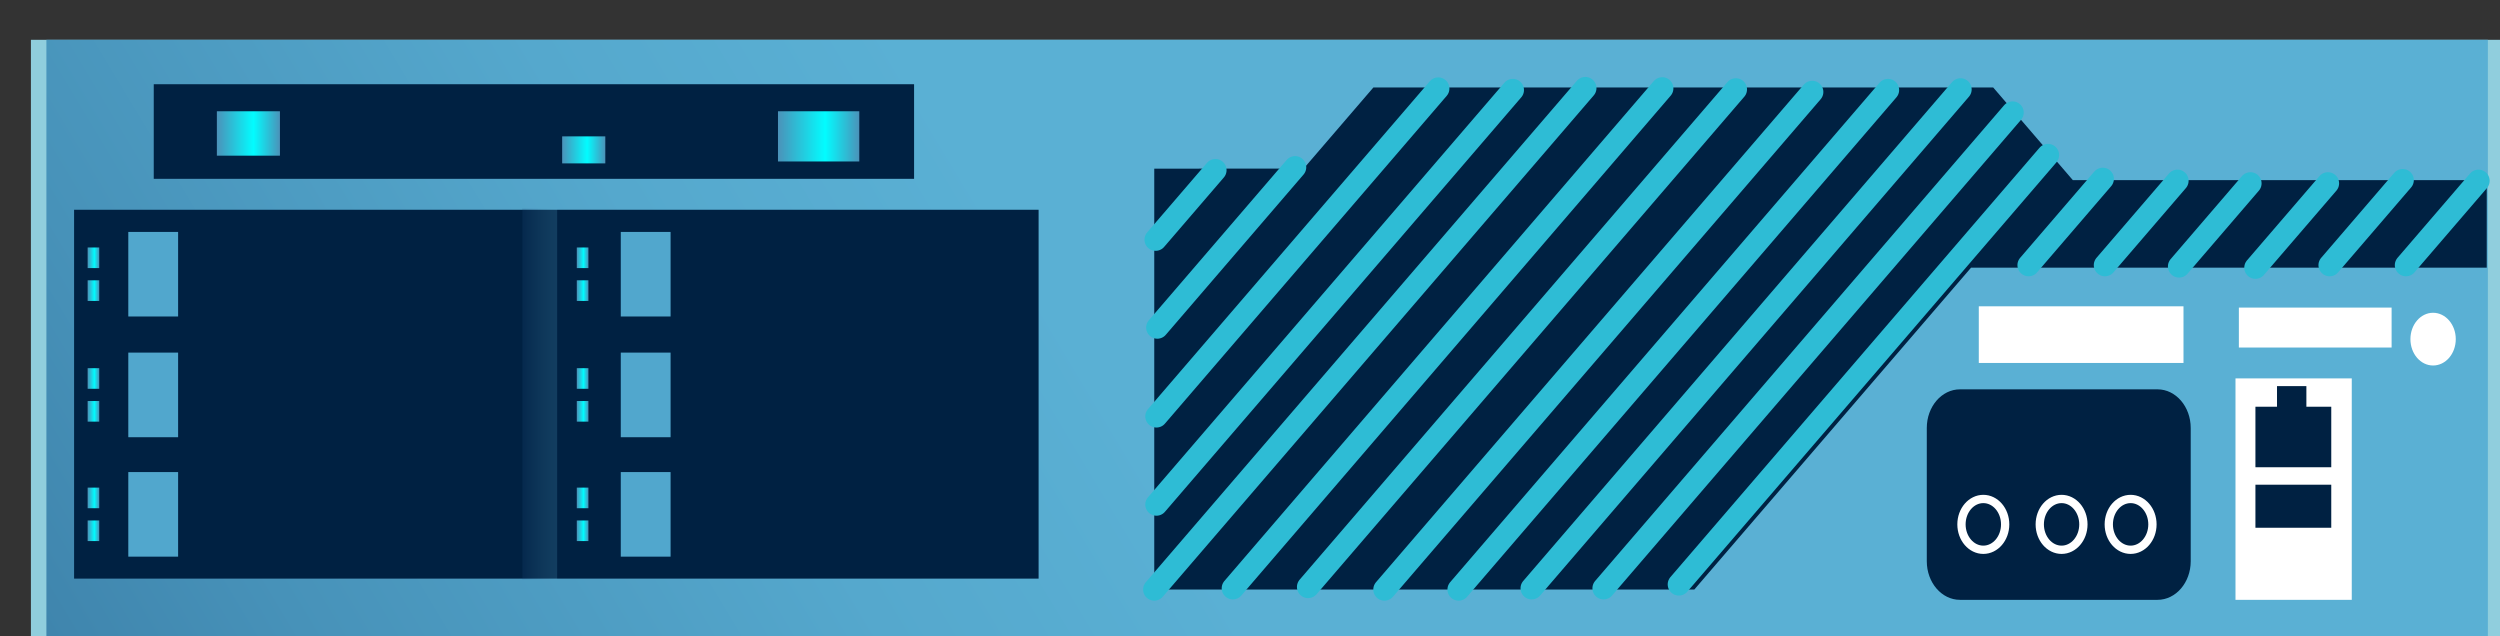
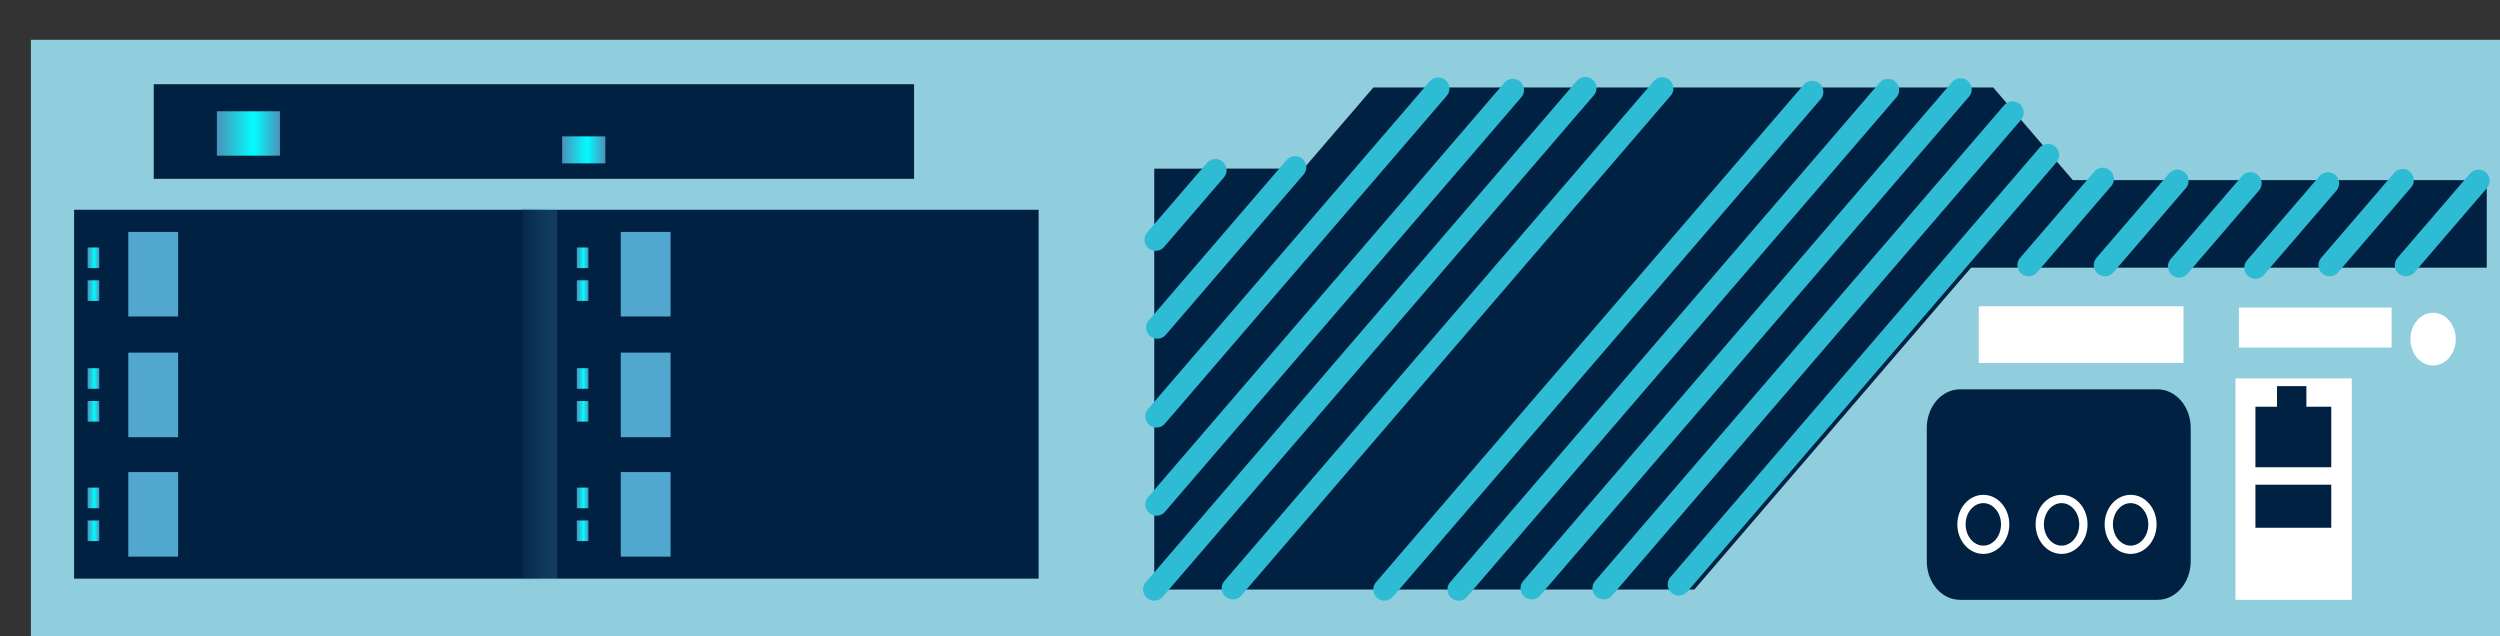
<svg xmlns="http://www.w3.org/2000/svg" version="1.1" id="Layer_1" x="0px" y="0px" width="168px" height="42.75px" viewBox="-1.577 59.451 168 42.75" enable-background="new -1.577 59.451 168 42.75" xml:space="preserve">
  <rect x="-1.577" y="59.451" width="168" height="42.75" fill="#333333" stroke="none" />
  <g>
    <rect x="0.5" y="62.126" fill="#90CEDD" width="166" height="40.749" />
    <g>
      <linearGradient id="SVGID_1_" gradientUnits="userSpaceOnUse" x1="184.873" y1="-425.237" x2="296.381" y2="-358.271" gradientTransform="matrix(1 0 0 -1 -222 -270.25)">
        <stop offset="0" style="stop-color:#1B4A78" />
        <stop offset="0.265" style="stop-color:#316E98" />
        <stop offset="0.579" style="stop-color:#4792B9" />
        <stop offset="0.836" style="stop-color:#55A8CD" />
        <stop offset="1" style="stop-color:#5AB0D4" />
      </linearGradient>
-       <rect x="1.541" y="62.126" fill="url(#SVGID_1_)" width="164.066" height="40.749" />
    </g>
    <rect x="3.402" y="73.547" fill="#002142" width="64.815" height="24.787" />
    <rect x="7.045" y="75.037" fill="#51A7CD" width="3.347" height="5.682" />
    <rect x="7.045" y="83.146" fill="#51A7CD" width="3.347" height="5.686" />
    <rect x="7.045" y="91.174" fill="#51A7CD" width="3.347" height="5.684" />
    <g>
      <g>
        <linearGradient id="SVGID_2_" gradientUnits="userSpaceOnUse" x1="226.312" y1="-347.024" x2="227.093" y2="-347.024" gradientTransform="matrix(1 0 0 -1 -222 -270.25)">
          <stop offset="0" style="stop-color:#4B92B9" />
          <stop offset="0.579" style="stop-color:#02FCFF" />
          <stop offset="1" style="stop-color:#4B92B9" />
        </linearGradient>
        <rect x="4.312" y="76.082" fill="url(#SVGID_2_)" width="0.781" height="1.385" />
        <linearGradient id="SVGID_3_" gradientUnits="userSpaceOnUse" x1="226.312" y1="-349.231" x2="227.093" y2="-349.231" gradientTransform="matrix(1 0 0 -1 -222 -270.25)">
          <stop offset="0" style="stop-color:#4B92B9" />
          <stop offset="0.579" style="stop-color:#02FCFF" />
          <stop offset="1" style="stop-color:#4B92B9" />
        </linearGradient>
        <rect x="4.312" y="78.287" fill="url(#SVGID_3_)" width="0.781" height="1.387" />
      </g>
      <g>
        <linearGradient id="SVGID_4_" gradientUnits="userSpaceOnUse" x1="226.312" y1="-355.136" x2="227.093" y2="-355.136" gradientTransform="matrix(1 0 0 -1 -222 -270.25)">
          <stop offset="0" style="stop-color:#4B92B9" />
          <stop offset="0.579" style="stop-color:#02FCFF" />
          <stop offset="1" style="stop-color:#4B92B9" />
        </linearGradient>
        <rect x="4.312" y="84.193" fill="url(#SVGID_4_)" width="0.781" height="1.385" />
        <linearGradient id="SVGID_5_" gradientUnits="userSpaceOnUse" x1="226.312" y1="-357.343" x2="227.093" y2="-357.343" gradientTransform="matrix(1 0 0 -1 -222 -270.25)">
          <stop offset="0" style="stop-color:#4B92B9" />
          <stop offset="0.579" style="stop-color:#02FCFF" />
          <stop offset="1" style="stop-color:#4B92B9" />
        </linearGradient>
        <rect x="4.312" y="86.4" fill="url(#SVGID_5_)" width="0.781" height="1.385" />
      </g>
      <g>
        <linearGradient id="SVGID_6_" gradientUnits="userSpaceOnUse" x1="226.312" y1="-363.161" x2="227.093" y2="-363.161" gradientTransform="matrix(1 0 0 -1 -222 -270.25)">
          <stop offset="0" style="stop-color:#4B92B9" />
          <stop offset="0.579" style="stop-color:#02FCFF" />
          <stop offset="1" style="stop-color:#4B92B9" />
        </linearGradient>
        <rect x="4.312" y="92.219" fill="url(#SVGID_6_)" width="0.781" height="1.385" />
        <linearGradient id="SVGID_7_" gradientUnits="userSpaceOnUse" x1="226.312" y1="-365.368" x2="227.093" y2="-365.368" gradientTransform="matrix(1 0 0 -1 -222 -270.25)">
          <stop offset="0" style="stop-color:#4B92B9" />
          <stop offset="0.579" style="stop-color:#02FCFF" />
          <stop offset="1" style="stop-color:#4B92B9" />
        </linearGradient>
        <rect x="4.312" y="94.426" fill="url(#SVGID_7_)" width="0.781" height="1.385" />
      </g>
    </g>
    <g>
      <rect x="40.139" y="75.037" fill="#51A7CD" width="3.347" height="5.682" />
      <rect x="40.139" y="83.146" fill="#51A7CD" width="3.347" height="5.686" />
      <rect x="40.139" y="91.174" fill="#51A7CD" width="3.347" height="5.684" />
    </g>
    <g>
      <g>
        <linearGradient id="SVGID_8_" gradientUnits="userSpaceOnUse" x1="259.184" y1="-347.024" x2="259.965" y2="-347.024" gradientTransform="matrix(1 0 0 -1 -222 -270.25)">
          <stop offset="0" style="stop-color:#4B92B9" />
          <stop offset="0.579" style="stop-color:#02FCFF" />
          <stop offset="1" style="stop-color:#4B92B9" />
        </linearGradient>
        <rect x="37.183" y="76.082" fill="url(#SVGID_8_)" width="0.782" height="1.385" />
        <linearGradient id="SVGID_9_" gradientUnits="userSpaceOnUse" x1="259.184" y1="-349.231" x2="259.965" y2="-349.231" gradientTransform="matrix(1 0 0 -1 -222 -270.25)">
          <stop offset="0" style="stop-color:#4B92B9" />
          <stop offset="0.579" style="stop-color:#02FCFF" />
          <stop offset="1" style="stop-color:#4B92B9" />
        </linearGradient>
        <rect x="37.183" y="78.287" fill="url(#SVGID_9_)" width="0.782" height="1.387" />
      </g>
      <g>
        <linearGradient id="SVGID_10_" gradientUnits="userSpaceOnUse" x1="259.184" y1="-355.136" x2="259.965" y2="-355.136" gradientTransform="matrix(1 0 0 -1 -222 -270.25)">
          <stop offset="0" style="stop-color:#4B92B9" />
          <stop offset="0.579" style="stop-color:#02FCFF" />
          <stop offset="1" style="stop-color:#4B92B9" />
        </linearGradient>
        <rect x="37.183" y="84.193" fill="url(#SVGID_10_)" width="0.782" height="1.385" />
        <linearGradient id="SVGID_11_" gradientUnits="userSpaceOnUse" x1="259.184" y1="-357.343" x2="259.965" y2="-357.343" gradientTransform="matrix(1 0 0 -1 -222 -270.25)">
          <stop offset="0" style="stop-color:#4B92B9" />
          <stop offset="0.579" style="stop-color:#02FCFF" />
          <stop offset="1" style="stop-color:#4B92B9" />
        </linearGradient>
        <rect x="37.183" y="86.4" fill="url(#SVGID_11_)" width="0.782" height="1.385" />
      </g>
      <g>
        <linearGradient id="SVGID_12_" gradientUnits="userSpaceOnUse" x1="259.184" y1="-363.161" x2="259.965" y2="-363.161" gradientTransform="matrix(1 0 0 -1 -222 -270.25)">
          <stop offset="0" style="stop-color:#4B92B9" />
          <stop offset="0.579" style="stop-color:#02FCFF" />
          <stop offset="1" style="stop-color:#4B92B9" />
        </linearGradient>
        <rect x="37.183" y="92.219" fill="url(#SVGID_12_)" width="0.782" height="1.385" />
        <linearGradient id="SVGID_13_" gradientUnits="userSpaceOnUse" x1="259.184" y1="-365.368" x2="259.965" y2="-365.368" gradientTransform="matrix(1 0 0 -1 -222 -270.25)">
          <stop offset="0" style="stop-color:#4B92B9" />
          <stop offset="0.579" style="stop-color:#02FCFF" />
          <stop offset="1" style="stop-color:#4B92B9" />
        </linearGradient>
        <rect x="37.183" y="94.426" fill="url(#SVGID_13_)" width="0.782" height="1.385" />
      </g>
    </g>
    <linearGradient id="SVGID_14_" gradientUnits="userSpaceOnUse" x1="255.523" y1="-356.176" x2="257.863" y2="-356.176" gradientTransform="matrix(1 0 0 -1 -222 -270.25)">
      <stop offset="0" style="stop-color:#1B4A78" />
      <stop offset="0.265" style="stop-color:#316E98" />
      <stop offset="0.579" style="stop-color:#4792B9" />
      <stop offset="0.836" style="stop-color:#55A8CD" />
      <stop offset="1" style="stop-color:#5AB0D4" />
    </linearGradient>
    <rect x="33.523" y="73.467" opacity="0.2" fill="url(#SVGID_14_)" enable-background="new    " width="2.341" height="24.918" />
    <rect x="8.755" y="65.111" fill="#002142" width="51.094" height="6.357" />
    <linearGradient id="SVGID_15_" gradientUnits="userSpaceOnUse" x1="234.996" y1="-338.67" x2="239.234" y2="-338.67" gradientTransform="matrix(1 0 0 -1 -222 -270.25)">
      <stop offset="0" style="stop-color:#4B92B9" />
      <stop offset="0.579" style="stop-color:#02FCFF" />
      <stop offset="1" style="stop-color:#4B92B9" />
    </linearGradient>
    <rect x="12.996" y="66.928" fill="url(#SVGID_15_)" width="4.239" height="2.984" />
    <linearGradient id="SVGID_16_" gradientUnits="userSpaceOnUse" x1="258.2" y1="-339.773" x2="261.1" y2="-339.773" gradientTransform="matrix(1 0 0 -1 -222 -270.25)">
      <stop offset="0" style="stop-color:#4B92B9" />
      <stop offset="0.579" style="stop-color:#02FCFF" />
      <stop offset="1" style="stop-color:#4B92B9" />
    </linearGradient>
    <rect x="36.2" y="68.615" fill="url(#SVGID_16_)" width="2.9" height="1.816" />
    <linearGradient id="SVGID_17_" gradientUnits="userSpaceOnUse" x1="272.703" y1="-338.865" x2="278.168" y2="-338.865" gradientTransform="matrix(1 0 0 -1 -222 -270.25)">
      <stop offset="0" style="stop-color:#4B92B9" />
      <stop offset="0.579" style="stop-color:#02FCFF" />
      <stop offset="1" style="stop-color:#4B92B9" />
    </linearGradient>
-     <rect x="50.703" y="66.928" fill="url(#SVGID_17_)" width="5.465" height="3.374" />
    <g>
      <polygon fill="#002142" points="75.989,70.785 75.989,99.066 112.283,99.066 130.877,77.439 165.532,77.439 165.532,71.557     137.718,71.557 132.365,65.328 90.715,65.328 86.029,70.779   " />
      <g>
        <line fill="none" stroke="#2EBCD5" stroke-width="1.5" stroke-linecap="round" stroke-linejoin="round" x1="76.082" y1="75.557" x2="80.098" y2="70.886" />
        <line fill="none" stroke="#2EBCD5" stroke-width="1.5" stroke-linecap="round" stroke-linejoin="round" x1="76.194" y1="81.463" x2="85.453" y2="70.691" />
        <line fill="none" stroke="#2EBCD5" stroke-width="1.5" stroke-linecap="round" stroke-linejoin="round" x1="76.136" y1="87.432" x2="95.074" y2="65.402" />
        <line fill="none" stroke="#2EBCD5" stroke-width="1.5" stroke-linecap="round" stroke-linejoin="round" x1="76.136" y1="93.357" x2="100.085" y2="65.5" />
        <line fill="none" stroke="#2EBCD5" stroke-width="1.5" stroke-linecap="round" stroke-linejoin="round" x1="75.989" y1="99.066" x2="104.956" y2="65.371" />
        <line fill="none" stroke="#2EBCD5" stroke-width="1.5" stroke-linecap="round" stroke-linejoin="round" x1="81.271" y1="98.982" x2="110.126" y2="65.389" />
-         <line fill="none" stroke="#2EBCD5" stroke-width="1.5" stroke-linecap="round" stroke-linejoin="round" x1="86.327" y1="98.895" x2="115.073" y2="65.458" />
        <line fill="none" stroke="#2EBCD5" stroke-width="1.5" stroke-linecap="round" stroke-linejoin="round" x1="91.458" y1="99.066" x2="120.203" y2="65.63" />
        <line fill="none" stroke="#2EBCD5" stroke-width="1.5" stroke-linecap="round" stroke-linejoin="round" x1="96.441" y1="99.066" x2="125.296" y2="65.5" />
        <line fill="none" stroke="#2EBCD5" stroke-width="1.5" stroke-linecap="round" stroke-linejoin="round" x1="101.352" y1="98.982" x2="130.169" y2="65.458" />
        <line fill="none" stroke="#2EBCD5" stroke-width="1.5" stroke-linecap="round" stroke-linejoin="round" x1="106.184" y1="98.982" x2="133.667" y2="67.014" />
        <line fill="none" stroke="#2EBCD5" stroke-width="1.5" stroke-linecap="round" stroke-linejoin="round" x1="111.242" y1="98.723" x2="136.047" y2="69.87" />
        <line fill="none" stroke="#2EBCD5" stroke-width="1.5" stroke-linecap="round" stroke-linejoin="round" x1="134.744" y1="77.268" x2="139.727" y2="71.471" />
        <line fill="none" stroke="#2EBCD5" stroke-width="1.5" stroke-linecap="round" stroke-linejoin="round" x1="139.875" y1="77.268" x2="144.747" y2="71.6" />
        <line fill="none" stroke="#2EBCD5" stroke-width="1.5" stroke-linecap="round" stroke-linejoin="round" x1="144.857" y1="77.354" x2="149.652" y2="71.773" />
        <line fill="none" stroke="#2EBCD5" stroke-width="1.5" stroke-linecap="round" stroke-linejoin="round" x1="149.988" y1="77.439" x2="154.861" y2="71.773" />
        <line fill="none" stroke="#2EBCD5" stroke-width="1.5" stroke-linecap="round" stroke-linejoin="round" x1="154.973" y1="77.268" x2="159.882" y2="71.557" />
        <line fill="none" stroke="#2EBCD5" stroke-width="1.5" stroke-linecap="round" stroke-linejoin="round" x1="160.104" y1="77.268" x2="164.977" y2="71.6" />
      </g>
    </g>
    <path fill="#002142" d="M145.639,97.166c0,1.432-1,2.594-2.229,2.594h-13.278c-1.231,0-2.229-1.162-2.229-2.594v-8.955   c0-1.434,0.998-2.596,2.229-2.596h13.278c1.229,0,2.229,1.162,2.229,2.596V97.166z" />
    <rect x="148.648" y="84.879" fill="#FFFFFF" width="7.813" height="14.881" />
    <rect x="131.398" y="80.035" fill="#FFFFFF" width="13.756" height="3.807" />
    <rect x="148.875" y="80.121" fill="#FFFFFF" width="10.264" height="2.684" />
-     <path fill="#FFFFFF" d="M163.451,82.24c0,0.982-0.682,1.773-1.526,1.773c-0.842,0-1.522-0.791-1.522-1.773   c0-0.977,0.682-1.771,1.522-1.771C162.77,80.469,163.451,81.264,163.451,82.24z" />
+     <path fill="#FFFFFF" d="M163.451,82.24c0,0.982-0.682,1.773-1.526,1.773c-0.842,0-1.522-0.791-1.522-1.773   c0-0.977,0.682-1.771,1.522-1.771C162.77,80.469,163.451,81.264,163.451,82.24" />
    <polygon fill="#002142" points="153.412,86.783 153.412,85.398 151.438,85.398 151.438,86.783 149.988,86.783 149.988,90.85    155.084,90.85 155.084,86.783  " />
    <rect x="149.988" y="92.023" fill="#002142" width="5.096" height="2.893" />
    <g>
      <ellipse fill="none" stroke="#FFFFFF" stroke-width="0.557" cx="131.702" cy="94.689" rx="1.468" ry="1.707" />
      <ellipse fill="none" stroke="#FFFFFF" stroke-width="0.557" cx="136.961" cy="94.689" rx="1.466" ry="1.707" />
      <ellipse fill="none" stroke="#FFFFFF" stroke-width="0.557" cx="141.6" cy="94.689" rx="1.467" ry="1.707" />
    </g>
  </g>
</svg>